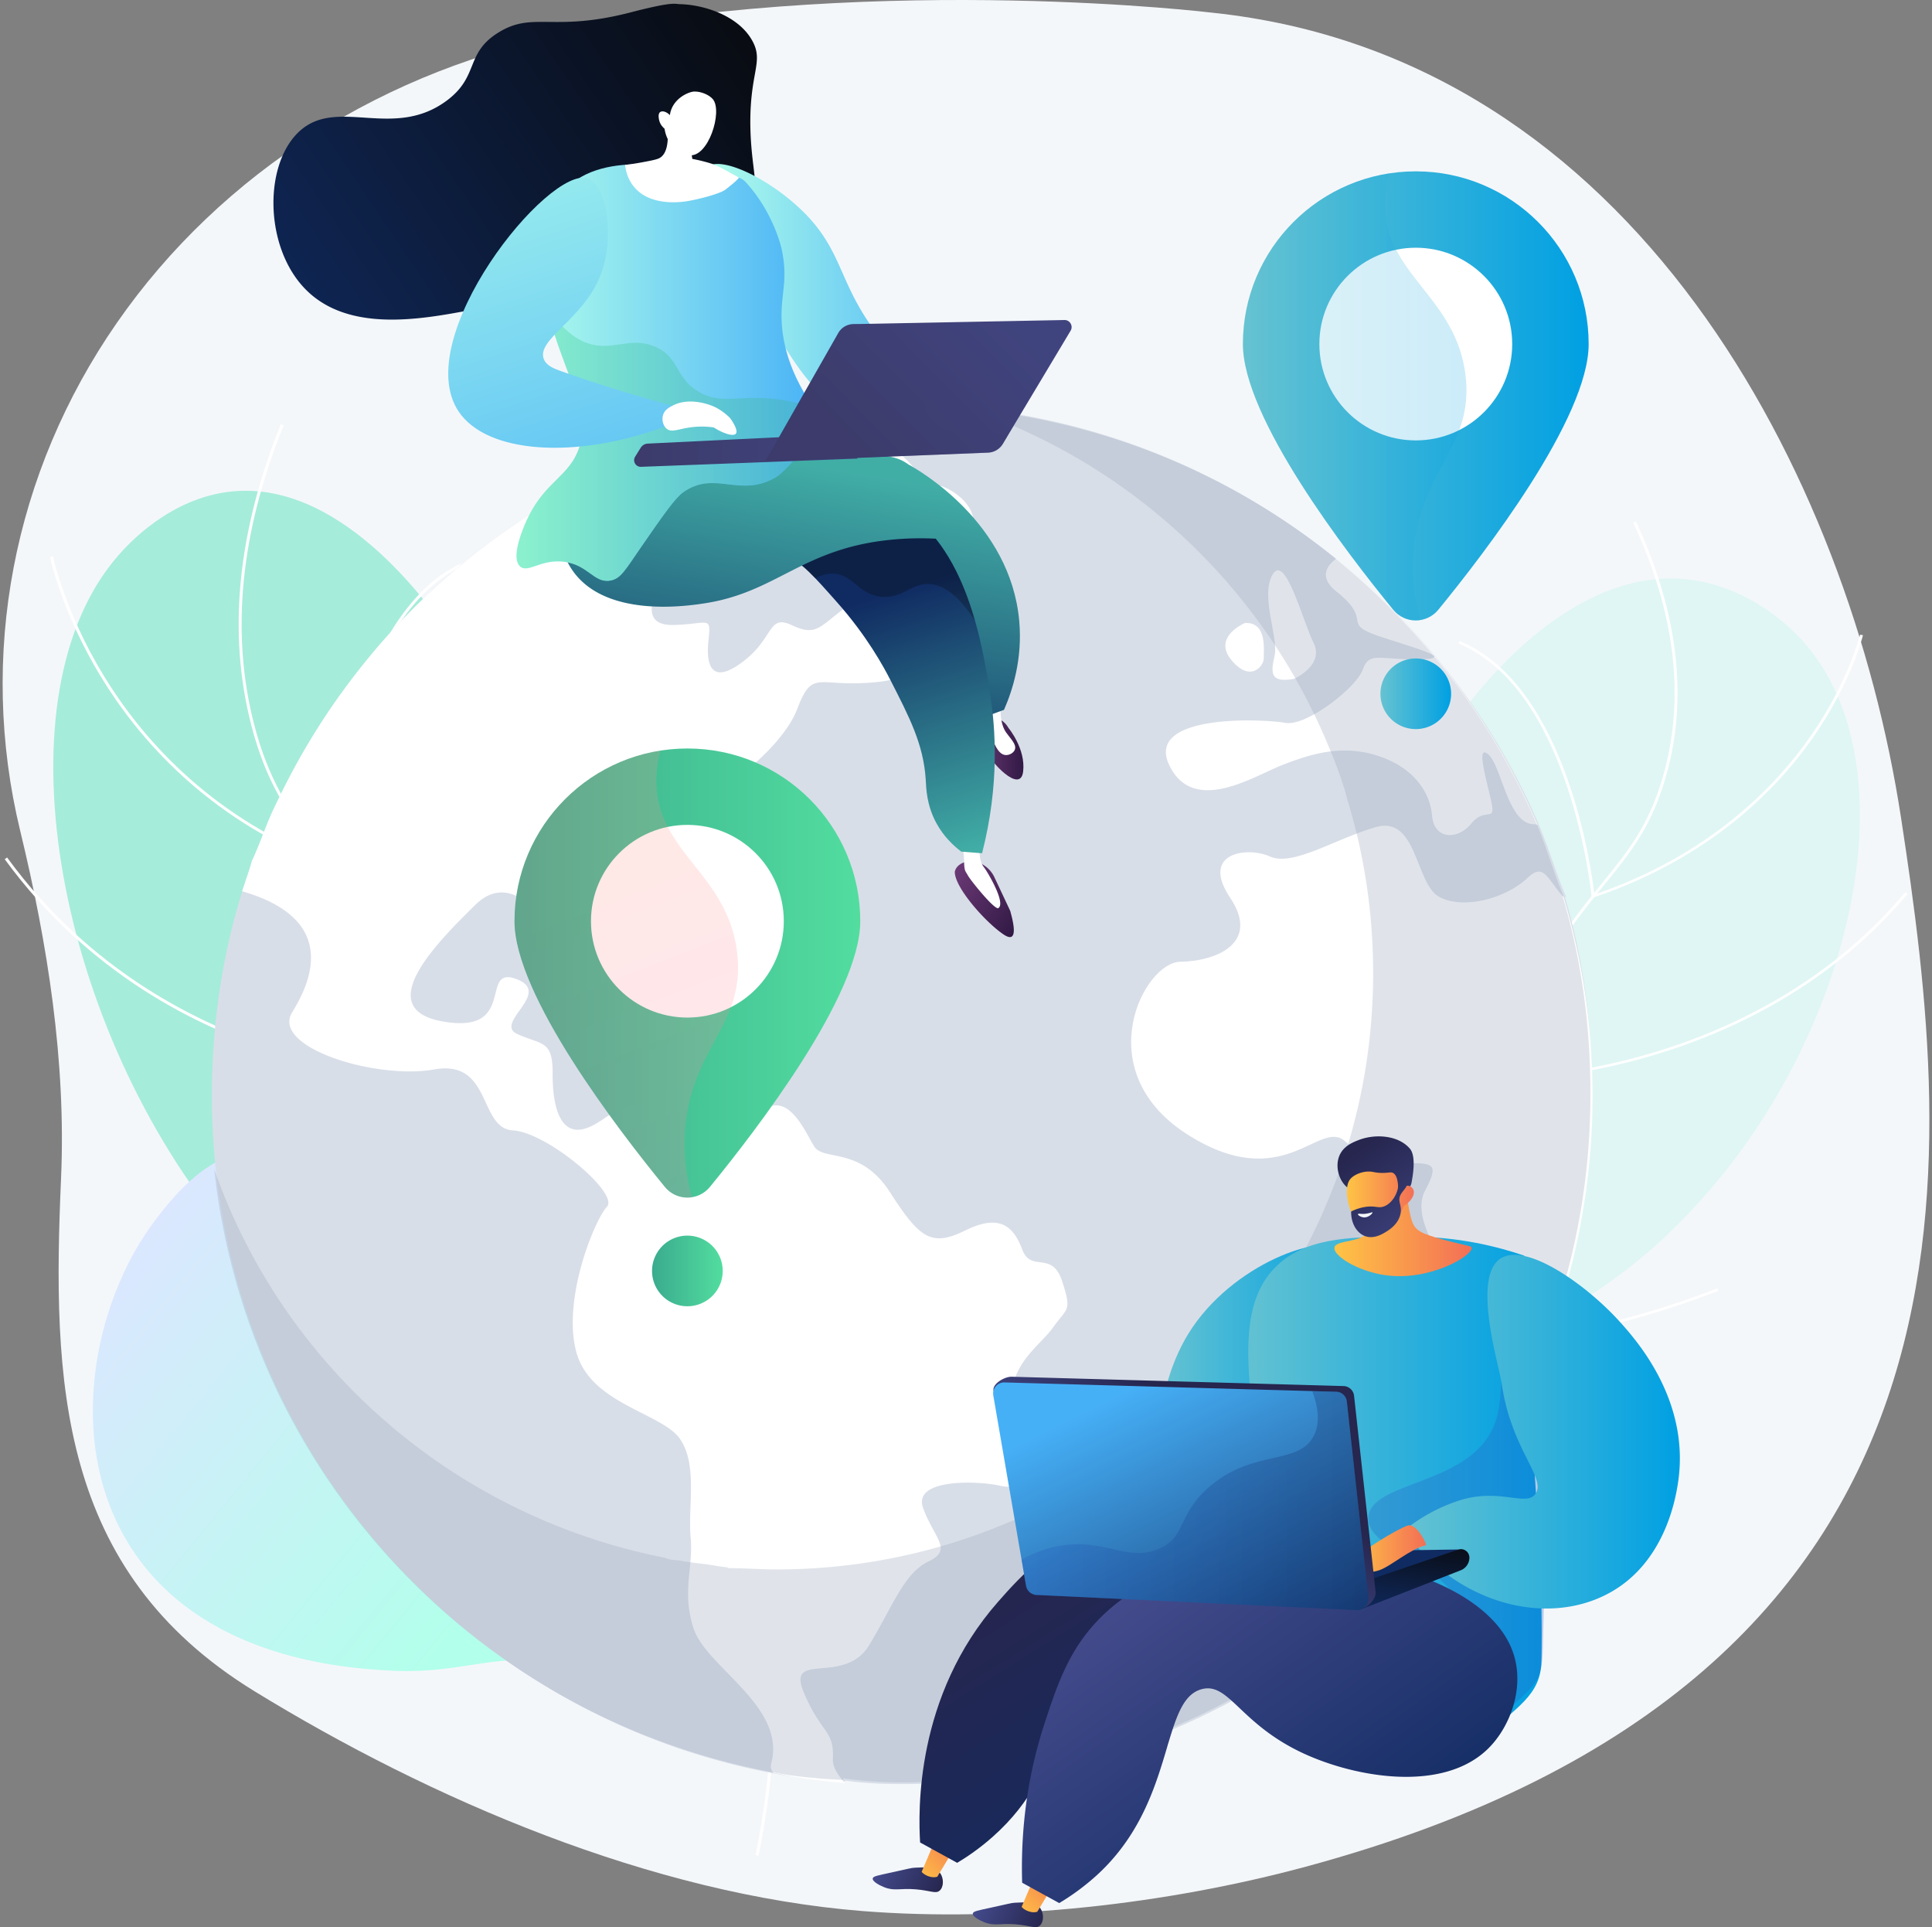
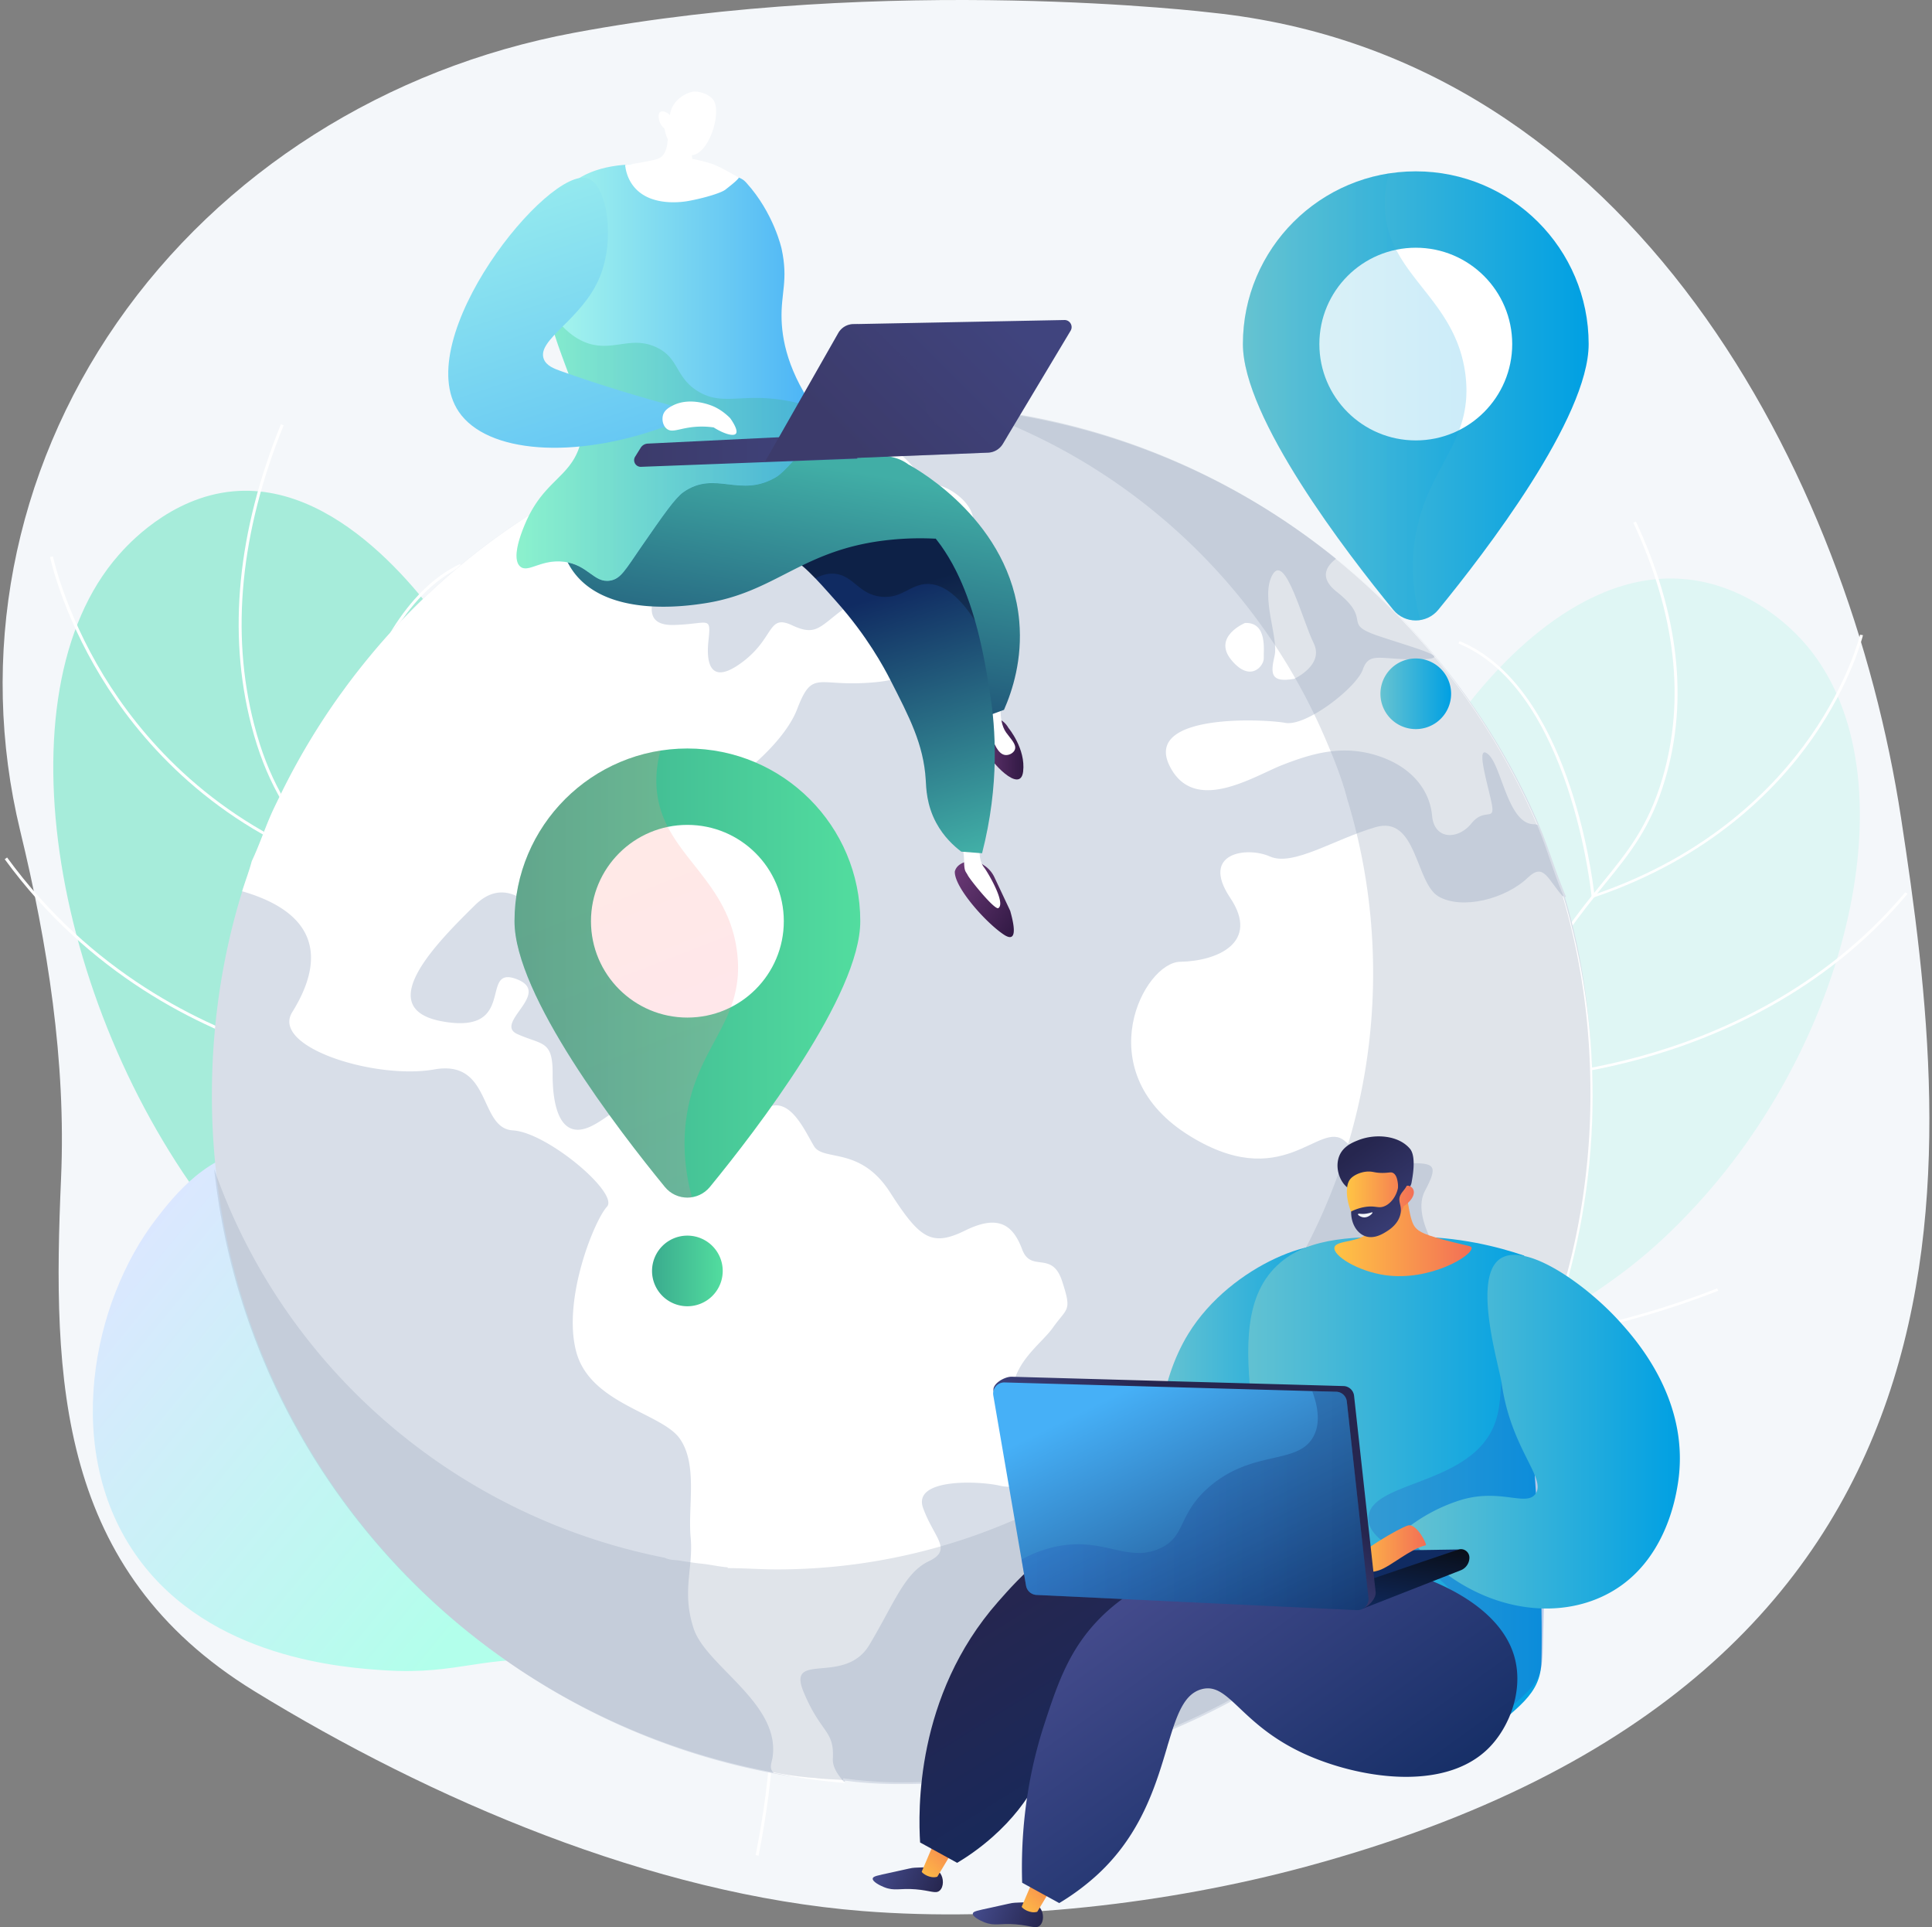
<svg xmlns="http://www.w3.org/2000/svg" width="367" height="366" fill="none">
  <rect width="100%" height="100%" fill="#808080" stroke="none" />
  <path d="M361.114 155.301c-9.924-64.86-50.587-144.557-130.949-152.9 0 0-61.014-7.42-121.143 3.828-35.695 6.667-66.988 26.522-86.798 55.05C2.414 89.81-4.193 124.594 3.83 157.757c5.22 21.545 8.735 43.83 7.77 65.969-1.678 38.522-.713 74.483 36.712 97.453 33.421 20.516 75.472 38.602 115.593 41.77 27.263 2.152 57.843-1.333 84.115-8.423 133.936-36.145 123.02-134.365 113.095-199.224Z" fill="#F4F7FA" />
  <path d="M146.184 336.347c7.096-11.195 16.201-29.519 13.519-50.496-4.692-36.581-40.016-40.027-56.574-84.094-13.348-35.538 2.59-52.04-16.969-80.173-3.277-4.713-20.311-30.205-41.826-28.277-12.118 1.082-20.285 10.389-21.818 12.132-23.166 26.39-12.224 87.658 19.254 126.867 18.079 22.521 27.395 21.597 62.389 53.743 20.563 18.892 34.029 37.73 42.025 50.298Z" fill="url(#a)" />
  <path d="m144.099 352.426-.556-.105c6.159-31.169 3-55.183-9.382-71.355-6.04-7.894-12.105-11.3-18.515-14.917-6.991-3.934-14.232-8.001-21.712-18.324-7.282-10.033-8.365-17.189-9.753-26.245-1.23-8.053-2.762-18.073-9.277-33.307-5.71-13.347-10.89-20.661-15.462-27.116-4.995-7.05-8.947-12.634-11.722-23.38-4.506-17.532-2.616-36.74 5.643-57.11l.516.211c-8.207 20.251-10.097 39.354-5.617 56.754 2.749 10.653 6.66 16.198 11.63 23.195 4.585 6.468 9.792 13.808 15.514 27.221 6.542 15.301 8.075 25.36 9.317 33.44 1.374 8.977 2.458 16.066 9.66 25.994 7.401 10.218 14.59 14.257 21.528 18.165 6.462 3.63 12.567 7.076 18.686 15.063 12.501 16.317 15.686 40.476 9.502 71.816Z" fill="#fff" />
  <path d="m61.913 164.12-.356-.132c-22.493-8.714-35.444-24.067-42.355-35.407-7.48-12.291-9.674-22.68-9.7-22.786l.555-.119c.026.106 2.207 10.403 9.634 22.628 6.819 11.208 19.585 26.35 41.707 35.023.436-4.422 5.075-46.311 26.007-56.225l.238.502c-21.712 10.284-25.69 55.671-25.73 56.133v.383Z" fill="#fff" />
  <path d="M80.77 204.648c-1.73 0-13.412-.185-28.2-4.818-14.735-4.621-35.655-14.733-51.672-36.648l.45-.33c15.924 21.796 36.725 31.842 51.367 36.436 14.656 4.594 26.232 4.806 28.016 4.806 3.172-23.327 20.748-50.734 20.92-51.011l.476.304c-.172.277-17.814 27.762-20.867 51.023l-.026.238h-.464Zm12.648 59.183c-13.03 0-32.906-2.271-55.9-12.568l.224-.515c38.562 17.281 68.27 11.868 71.494 11.208-7.493-26.165 12.171-55.446 12.37-55.737l.462.317c-.198.291-19.862 29.572-12.211 55.552l.08.291-.291.066c-.119.026-6.119 1.386-16.228 1.386Z" fill="#fff" />
  <path d="M219.552 317.983c-6.978-9.584-15.938-25.267-13.295-43.208 4.612-31.314 39.342-34.271 55.61-71.988 13.122-30.417-2.551-44.542 16.677-68.622 3.211-4.026 19.955-25.862 41.113-24.212 11.92.925 19.941 8.885 21.448 10.377 22.783 22.588 12.026 75.024-18.911 108.583-17.775 19.287-26.919 18.482-61.319 46.007-20.219 16.185-33.46 32.304-41.323 43.063Z" fill="url(#b)" />
  <path d="m221.627 331.74.541-.093c-6.065-26.68-2.96-47.222 9.211-61.07 5.947-6.759 11.894-9.677 18.198-12.766 6.872-3.366 13.995-6.852 21.342-15.683 7.15-8.595 8.233-14.72 9.581-22.47 1.216-6.891 2.722-15.472 9.119-28.502 5.603-11.432 10.704-17.69 15.197-23.208 4.916-6.046 8.801-10.812 11.511-20.014 4.427-14.996 2.563-31.446-5.564-48.872l-.515.185c8.074 17.334 9.937 33.677 5.537 48.582-2.696 9.122-6.555 13.862-11.431 19.855-4.507 5.545-9.621 11.829-15.251 23.301-6.422 13.096-7.942 21.703-9.158 28.621-1.348 7.683-2.418 13.756-9.488 22.258-7.282 8.752-14.339 12.198-21.158 15.551-6.356 3.115-12.356 6.059-18.369 12.898-12.264 13.927-15.396 34.614-9.303 61.427Z" fill="#fff" />
  <path d="m302.384 170.562.343-.119c22.109-7.459 34.836-20.594 41.628-30.311 7.348-10.521 9.515-19.419 9.528-19.498l-.541-.093c-.027.093-2.168 8.911-9.476 19.367-6.713 9.597-19.254 22.561-41.006 29.981-.423-3.776-4.996-39.632-25.585-48.12l-.238.436c21.343 8.792 25.268 47.644 25.294 48.04l.053.317Z" fill="#fff" />
  <path d="M283.856 205.256c1.705 0 13.189-.159 27.725-4.132 14.484-3.961 35.047-12.608 50.786-31.38l-.449-.278c-15.647 18.654-36.091 27.261-50.495 31.196-14.405 3.934-25.783 4.105-27.541 4.118-3.118-19.974-20.404-43.419-20.576-43.657l-.462.264c.172.238 17.51 23.763 20.523 43.671l.026.211h.238c.013-.013.093-.013.225-.013Zm-12.42 50.654c12.819 0 32.351-1.941 54.962-10.773l-.225-.435c-37.914 14.799-67.12 10.165-70.291 9.597 7.361-22.39-11.973-47.459-12.171-47.71l-.463.277c.198.251 19.532 25.307 12.013 47.552l-.08.238.278.052c.132.04 6.026 1.202 15.977 1.202Z" fill="#fff" />
  <path d="M145.008 330.789c-4.705-6.601-12.7-16.568-24.765-26.113-21.462-16.977-34.386-15.696-41.205-29.531-7.044-14.324 3.475-22.469-5.26-38.76-.74-1.373-10.229-18.535-24.25-18.126-9.819.277-16.585 9.004-19.756 13.096-12.317 15.882-18.105 44.516-3.516 64.582 13.837 19.023 38.972 20.792 46.98 21.294 14.035.885 18.792-3.076 32.932-1.782 17.18 1.571 30.488 9.281 38.84 15.34Z" fill="url(#c)" />
  <path d="M302.465 208.041c0 27.723-8.708 53.44-23.496 74.602-.053.092-.264.172-.264.264-23.18 33.941-62.918 55.922-107.479 55.922-3.648 0-7.137-.172-10.705-.66-.013 0-.026.211-.039.211-1.758-.145-3.502-.211-5.234-.423-.621-.066-1.229-.092-1.85-.184-.542-.066-1.083-.119-1.625-.198-.476-.066-.938-.132-1.401-.198a34.3 34.3 0 0 0-.317-.04 99.058 99.058 0 0 1-3.423-.607h-.013C86.027 325.165 40.25 271.95 40.25 208.054c0-13.505 1.97-26.548 5.775-38.812.595-1.928 1.335-3.829 1.837-5.703 1.48-3.142 2.471-6.218 3.832-9.241.542-1.202 1.15-2.403 1.731-3.604a129.851 129.851 0 0 1 11.128-18.641c.383-.528.78-1.056 1.163-1.597a129.403 129.403 0 0 1 4.85-6.179 127.235 127.235 0 0 1 7.942-8.7 131.586 131.586 0 0 1 24.038-19.036 132.03 132.03 0 0 1 8.313-4.726 129.67 129.67 0 0 1 21.567-8.885c12.316-3.828 25.413-5.888 38.985-5.888 31.214 0 59.891 10.891 82.409 29.083 16.559 13.386 30.039 30.707 38.509 50.549 1.89 4.436 3.172 8.99 5.154 13.65 0 .027-.224.04-.224.053 3.555 11.934 5.206 24.581 5.206 37.664Z" fill="#D8DEE8" />
  <path d="M199.955 252.213c-2.815 3.961-11.524 9.043-5.617 19.037 5.855 9.967-.409 11.828-4.44 10.904-4.044-.924-16.638-1.439-14.537 4.278 2.088 5.716 5.696 7.868 1.084 10.072-4.612 2.192-6.555 7.935-11.272 15.842-4.679 7.921-15.819 1.07-12.515 9.004 3.29 7.934 5.854 7.168 5.55 12.7-.079 1.518.938 3.076 2.3 4.567a117.55 117.55 0 0 1-5.273-.541c-.621-.066-1.229-.158-1.85-.237a34.996 34.996 0 0 1-1.626-.238c-.476-.066-.938-.145-1.401-.211-.105-.014-.079-.04-.185-.053-1.123-.185-1.704-.396-3.185-.607-.991-.938-.37-1.954-.224-3.05 1.467-10.218-12.634-17.228-14.999-24.383-2.326-7.142-.027-11.393-.569-17.307-.555-5.902 1.388-13.73-2.022-18.707-3.396-4.964-17.113-6.614-19.73-16.621-2.63-9.98 3.489-24.938 5.854-27.485 2.34-2.548-11.351-14.126-17.88-14.496-6.554-.396-3.925-13.571-14.999-11.564-11.1 1.94-31.03-4.238-26.906-10.892 3.396-5.478 9.105-17.571-9.515-22.957.595-1.927 1.335-3.828 1.824-5.703 1.48-3.142 2.471-6.218 3.832-9.241.542-1.202 1.15-2.403 1.731-3.604a132.318 132.318 0 0 1 11.128-18.641c.383-.528.78-1.056 1.162-1.597a139.019 139.019 0 0 1 4.85-6.179 126.984 126.984 0 0 1 7.943-8.699 131.528 131.528 0 0 1 24.038-19.037c3.687 2.588 7.903 4.172 11.537 2.218 8.92-4.99 3.039-5.756-.608-5.94a4.714 4.714 0 0 1-2.617-1.004 129.707 129.707 0 0 1 21.568-8.885c-.555 5.03-7.401 13.11-2.366 12.12 5.854-1.11 8.246-16.925 12.555-11.67 4.361 5.28-4.771 12.197 3.806 8.184 8.589-3.974 9.739-12.819 19.32-8.515 9.621 4.37 8.749 9.532 11.431 9.017 2.67-.502 11.326 5.307 6.092 10.086-5.286 4.792-10.122-1.307-18.038-3.156-7.916-1.821-7.731 4.647-11.379 6.139-3.713 1.426-21.593-7.208-25.981.594-4.44 7.736-6.33 13.136.265 12.938 6.581-.185 7.004-1.888 6.488 2.97-.528 4.858.674 8.502 6.634 3.934 5.947-4.567 4.612-9.016 9.264-6.838 4.652 2.178 5.194.211 10.149-3.38 4.943-3.591 11.445-3.96 13.15 4.093 1.704 8.053-1.203 9.861-9.899 10.257-8.695.423-9.673-2.323-12.448 4.938-2.762 7.261-14.259 16.594-24.356 20.436-10.083 3.855-14.034 9.544-13.796 17.215.237 7.696-3.555 15.802-6.079 9.465-2.538-6.363-9.66-17.07-16.93-9.914-7.28 7.168-19.954 19.842-5.946 22.165 13.982 2.363 6.687-10.72 13.744-8.106 7.057 2.627-4.467 8.397.25 10.482 4.719 2.099 6.701 1.122 6.661 7.552-.039 6.429 1.56 12.673 7.295 9.94 5.736-2.719 13.07-12.343 21.369-4.884 8.299 7.472 7.731 3.525 12.079 1.346 4.348-2.178 7.123 4.344 8.907 7.314 1.784 2.957 8.775-.066 14.444 8.766 5.669 8.832 7.889 10.403 14.338 7.221 6.463-3.168 9.092-.818 10.771 3.644 1.678 4.462 5.656.105 7.572 5.993 1.916 5.862 1.004 4.951-1.797 8.911Zm22.124-106.958c-4.573-9.809 18.104-8.714 22.109-7.961 4.03.673 13.492-6.72 14.695-10.152 1.229-3.459 3.264-1.822 10.44-1.914 7.176-.079.832-1.703-7.057-4.304-7.876-2.587-1.15-2.851-8.405-8.581-3.132-2.508-2.141-4.647-.053-6.231 16.559 13.386 29.8 30.707 38.271 50.549-.237-.066-.462-.119-.674-.119-5.021-.027-6.131-11.129-8.722-13.294-2.55-2.152.066 6.099.701 9.492.634 3.393-1.375.541-3.885 3.657-2.511 3.115-7.057 3.181-7.467-1.505-.423-4.674-3.714-9.255-10.4-11.38-6.687-2.139-12.462-.383-17.894 1.716-5.418 2.073-17.047 9.769-21.659.027Z" fill="#fff" />
  <path d="M279.022 282.907c.449-3.366 1.189-6.852-.211-8.119-3.423-3.168-4.176-11.815-2.987-16.198 1.189-4.396 10.414-4.145 4.15-11.433-6.278-7.313-11.934-16-9.304-20.964 2.63-4.964 1.837-5.32-3.105-5.294-4.943.027-7.11.251-12.04-4.145-4.929-4.449-11.708 10.509-30.262-1.492-18.554-12.119-7.982-32.555-1.031-32.607 6.991-.119 15.171-3.644 9.436-12.172-5.709-8.555 3.211-9.769 7.585-7.816 4.374 1.928 12.118-3.247 20.021-5.571 7.916-2.323 7.572 10.575 11.973 13.149 4.427 2.588 12.713.528 17.008-3.591 3.079-2.944 3.753.489 6.779 3.75 3.582 11.921 5.498 24.568 5.498 37.65 0 27.829-8.683 53.638-23.51 74.853ZM245.84 128.924c0-.013 5.788-2.614 3.687-6.812-2.075-4.198-5.366-17.082-7.771-13.016-2.418 4.079 1.15 11.987.37 15.406-.793 3.419-.819 5.214 3.714 4.422Zm-5.776-3.934c-.079-1.36.767-6.851-3.555-6.68.014-.013-6.264 2.601-2.59 7.05 3.674 4.436 6.238.99 6.145-.37Z" fill="#fff" />
  <path opacity=".3" d="M302.121 207.817c0 27.723-8.537 53.44-23.311 74.602a.527.527 0 0 0-.093.264c-23.681 33.941-63.089 55.816-107.651 55.816a80.41 80.41 0 0 1-10.876-.766c-.013 0-.026.33-.039.33-1.758-.145-3.502-.158-5.233-.383-.622-.066-1.229-.066-1.851-.158-.541-.066-1.083-.106-1.625-.185-.476-.066-.938-.119-1.401-.198a34.3 34.3 0 0 1-.317-.04 94.484 94.484 0 0 1-3.423-.607h-.013c-56.032-10.693-99.391-57.031-105.603-114.47 13.136 37.65 45.633 65.941 85.569 73.823h.013c.978.488 1.969.396 2.947.554.093.013.185.04.278.053a34 34 0 0 0 1.215.185l1.401.198c.529.079 1.057.118 1.599.184 1.493.185 3 .529 4.52.647.013 0 .026.146.026.146 3.079 0 6.158.25 9.304.25 19.241 0 37.372-4.884 53.244-13.32 15.871-8.436 29.456-20.594 39.632-35.248 0-.079.119-.172.172-.251 12.766-18.271 20.232-40.502 20.232-64.437 0-11.3-1.665-22.231-4.757-32.528 0-.013-.04-.04-.04-.053-.991-4.027-2.577-7.961-4.216-11.789A113.444 113.444 0 0 0 218.8 96.778a112.827 112.827 0 0 0-35.549-19.406c26.47 2.43 50.654 12.727 70.212 28.529 16.559 13.386 29.959 30.707 38.43 50.548 1.89 4.436 3.105 8.991 5.074 13.651 0 .026-.158.039-.145.053 3.568 11.934 5.299 24.568 5.299 37.664Z" fill="#97A6B7" />
-   <path d="M142.469 37.371c2.048-1.333.185-5.2.066-13.505-.132-10.178 2.577-12.08.397-16.08-2.657-4.884-9.357-6.904-13.784-6.996-.978-.026-1.203-.554-9.396 1.571-14.761 3.815-18.462-.277-25.07 3.815-6.382 3.947-3.594 8.278-9.791 12.911-10.057 7.512-20.63-.607-27.819 5.677-6.792 5.94-6.95 21.083.199 29.347 8.1 9.373 22.717 6.548 32.51 4.7 2.06-.396 12.474-2.575 23.311-10.561a62.038 62.038 0 0 0 12.726-12.621c.621-.687 1.572-1.532 2.841-1.663 1.52-.159 2.736.765 3.33 1.175 3.093 2.112 8.471 3.524 10.48 2.23Z" fill="url(#d)" />
-   <path d="M134.222 31.787c2.643-2.402 12.065 2.231 18.303 8.37 7.334 7.221 6.766 13.083 13.175 22.047 3.185 4.462 8.643 10.468 18.303 15.723a840.348 840.348 0 0 0-2.048 5.122c-4.678.277-13.85.119-22.413-5.466-5.947-3.88-9.013-9.016-14.88-19.142-5.907-10.152-13.744-23.657-10.44-26.654Z" fill="url(#e)" />
  <path d="m191.894 172.978-3-6.377a5.448 5.448 0 0 0-1.929-2.231l-1.48-.99s-3.555-.092-4.11 2.139c-.119 2.838 5.392 9.162 8.881 11.683.581.423 1.4.977 1.903.687.845-.489.251-3.103-.265-4.911Z" fill="url(#f)" />
  <path d="M186.25 159.908c-.475 2.733.119 4.159.767 4.951.449.568 4.136 6.627 2.63 7.604-.687.436-5.366-5.36-5.815-6.244-.41-.806-.674-.621-.7-2.812a11.276 11.276 0 0 0-.542-3.34c1.216-.04 2.445-.106 3.66-.159Z" fill="#fff" />
  <path d="M191.563 138.245s3.317 3.96 2.788 8.303c-.541 4.344-6.356-2.006-7.175-4.158-.807-2.152-1.758-5.202-1.758-5.202s4.083-2.534 6.145 1.057Z" fill="url(#g)" />
  <path d="M190.294 132.053s-.899 4.621.819 7.05c.859 1.214 2.009 2.244 1.679 3.234-.225.66-1.097 1.135-1.824 1.056-1.401-.145-2.181-2.297-2.722-3.802-.806-2.231-1.256-7.023-1.256-7.023l3.304-.515Z" fill="#fff" />
  <path d="M187.653 135.934c1.018-.369 2.048-.739 3.066-1.122 1.599-3.643 3.542-9.61 2.894-16.871-1.665-18.68-18.964-28.569-20.88-29.638-4.718 2.363-9.488 5.69-9.66 9.888-.212 5.268 6.978 8.053 13.73 15.763 4.058 4.647 8.392 11.538 10.85 21.98Z" fill="url(#h)" />
  <path d="M186.554 162.047c3.383-13.175 2.511-23.935 1.546-30.126-1.466-9.36-4.466-28.41-17.192-35.512-2.776-1.545-6.753-2.944-11.59-7.248-4.044-3.604-6.621-7.393-8.167-10.06-17.021-4.99-32.721-2.97-39.659 6.152-.806 1.057-2.802 3.34-3.198 6.707-.872 7.604 6.608 16.766 14.999 18.667 10.665 2.429 16.85-8.515 26.312-4.872 2.643 1.017 4.889 3.538 9.369 8.595 5.709 6.416 8.907 12.343 10.123 14.719 3.608 7.063 6.343 12.265 6.753 19.024.092 1.571.145 4.752 1.995 8.185 1.415 2.627 3.331 4.383 4.758 5.465 1.308.106 2.63.198 3.951.304Z" fill="url(#i)" />
  <path opacity=".3" d="M108.28 91.973c.384-3.366 2.392-5.65 3.198-6.706 6.925-9.122 22.625-11.142 39.659-6.152 1.546 2.667 4.123 6.456 8.167 10.06 4.837 4.316 8.815 5.703 11.59 7.247 7.77 4.33 11.907 13.122 14.299 21.439-3.542-5.478-6.568-6.93-8.907-6.957-3.357-.039-4.85 2.825-8.855 2.429-4.281-.422-5.259-3.947-8.722-4.356-1.044-.119-2.312.039-3.845.858-2.049-2.139-3.568-3.406-5.26-4.053-9.449-3.644-15.633 7.3-26.311 4.871-8.405-1.927-15.885-11.076-15.013-18.68Z" fill="url(#j)" />
  <path d="M177.726 102.31a55.4 55.4 0 0 0-8.471.198c-16.981 1.677-21.673 10.073-35.707 12.119-3.317.489-18.105 2.64-24.515-5.901-4.598-6.126-3.898-16.687 1.124-20.845 2.127-1.756 4.229-1.703 17.867-1.585 5.127.053 10.268.066 15.395.133 21.726.277 25.889-1.228 29.84 2.363 1.85 1.663 4.546 5.254 4.467 13.518Z" fill="url(#k)" />
  <path d="M131.86 32.658s-17.154-4.99-24.699 3.552c-1.388 1.57-2.485 3.63-3.278 7.617-4.07 20.29 11.312 32.463 5.26 43.17-2.405 4.25-6.647 5.53-9.66 13.161-.516 1.294-2.353 5.967-.661 7.446 1.493 1.293 3.938-1.439 8.299-.911 4.612.554 5.682 4.092 8.788 3.577 2.022-.33 2.894-2.059 5.868-6.363 4.308-6.23 6.475-9.333 8.021-10.429 6.106-4.304 10.81 1.307 17.775-2.957 2.524-1.545 11.854-13.545 9.105-10.245-6.528-8.145-8.048-14.864-8.207-19.525-.172-5.122 1.309-7.445 0-13.505 0 0-1.453-6.759-6.713-12.554-.78-.832-1.678-1.703-9.898-2.034Z" fill="url(#l)" />
  <path d="M126.358 21.556c.238 1.083 1.414 6.904-.965 8.396-.515.33-1.506.515-3.488.885a53.487 53.487 0 0 1-3.159.488c.106.977.436 2.561 1.573 4.013 3.158 4.053 9.488 2.997 10.4 2.839 3.185-.581 6.317-1.558 7.083-2.165 1.15-.911 2.062-1.598 2.591-2.297-1.229-.594-3.727-2.165-5.392-2.68a31.085 31.085 0 0 0-3.489-.858c-.172-1.122-.357-2.245-.529-3.367a6990.007 6990.007 0 0 1-4.625-5.254Z" fill="#fff" />
  <path d="M126.238 24.447s.436 4.264 4.573 5.017c3.713.673 6.515-8.29 4.612-10.614-.634-.78-2.194-1.505-3.555-1.466-.951.027-4.176 1.255-4.625 4.476-.648-.674-1.441-.872-1.837-.581-.502.356-.238 1.4-.172 1.637.211.818.753 1.32 1.004 1.531Z" fill="#fff" />
  <path opacity=".4" d="M156.661 80.276a51.614 51.614 0 0 1-2.141-2.877c-3.608-1.202-6.727-1.65-9.238-1.783-5.669-.277-8.774 1.056-12.633-1.267-4.388-2.64-3.608-6.297-7.837-8.33-4.453-2.152-7.599.277-11.88-.502-2.59-.475-5.736-2.204-8.947-7.247 2.458 12.132 9.621 20.818 5.154 28.7-2.405 4.25-6.647 5.531-9.66 13.162-.516 1.293-2.353 5.967-.661 7.445 1.493 1.294 3.938-1.439 8.299-.911 4.612.555 5.683 4.093 8.788 3.578 2.022-.33 2.894-2.059 5.868-6.363 4.308-6.231 6.475-9.334 8.021-10.43 6.106-4.303 10.81 1.308 17.775-2.956 2.497-1.519 11.827-13.519 9.092-10.219Z" fill="url(#m)" />
  <path d="m161.828 82.362-38.8 1.888a1.672 1.672 0 0 0-1.308.766l-1.07 1.716c-.529.858.105 1.967 1.123 1.927l41.099-1.557-1.044-4.74Z" fill="url(#n)" />
  <path d="m202.186 60.778-40.095.779a3.358 3.358 0 0 0-2.854 1.703l-13.889 24.396 42.341-1.69a3.44 3.44 0 0 0 2.815-1.676l12.858-21.466c.555-.91-.119-2.073-1.176-2.046Z" fill="url(#o)" />
  <path opacity=".3" d="M159.237 63.246a3.375 3.375 0 0 1 2.854-1.703l.872-.013c.133 1.294.529 2.482 1.322 3.433 2.471 2.983 6.581 1.148 9.634 4.29 3.357 3.459.251 7.59 3.264 10.812 3.158 3.393 8.286.634 14.167 2.799l-.846 1.412a3.44 3.44 0 0 1-2.815 1.677l-42.341 1.69 13.889-24.397Z" fill="url(#p)" />
  <path d="M126.187 81.068c.502-1.333 1.004-2.666 1.519-4-5.576-1.531-13.307-3.788-21.223-6.614-1.242-.448-2.709-.99-3.198-2.297-1.348-3.656 7.255-7.445 10.598-15.432 3.093-7.38 1.388-17.638-2.207-18.839-7.466-2.521-33.976 30.43-24.514 44.33 5.352 7.856 21.858 9.097 39.025 2.852Z" fill="url(#q)" />
  <path d="M127.696 77.069c3.502-1.862 7.704.052 7.969.171.766.357 1.889 1.017 3.026 2.165.132.172 1.652 2.284 1.097 2.957-.45.542-2.168.093-4.229-1.188a16.022 16.022 0 0 0-3.7-.092c-2.842.264-4.137 1.162-5.167.383-.754-.568-1.005-1.756-.741-2.654.291-.95 1.15-1.426 1.745-1.743Z" fill="#fff" />
  <path d="M222.979 278.352c-4.242-2.349-3-15.683 2.762-25.056 8.18-13.307 26.1-19.657 29.774-15.697 3.753 4.053-7.057 19.275-8.815 21.756-6.383 8.977-18.699 21.783-23.721 18.997Z" fill="url(#r)" />
  <path d="M178.6 355.753c.688.951.701 2.574-.079 3.287-.753.7-1.705.014-4.586-.224-3.092-.251-3.964.396-5.999-.409-.82-.33-2.247-1.056-2.154-1.651.066-.422.845-.554 3.475-1.122 3.727-.805 3.727-.871 4.507-.924 1.955-.105 3.925-.211 4.836 1.043Z" fill="url(#s)" />
  <path d="m177.187 350.525-2.101 4.951c.092.29 1.559 1.373 2.96.95l2.841-4.726-3.7-1.175Z" fill="url(#t)" />
  <path d="M197.616 362.407c.687.95.7 2.574-.079 3.287-.754.7-1.705.013-4.586-.225-3.092-.25-3.965.396-6-.409-.819-.33-2.246-1.056-2.154-1.65.066-.422.846-.554 3.476-1.122 3.727-.805 3.727-.871 4.506-.924 1.956-.119 3.912-.225 4.837 1.043Z" fill="url(#u)" />
  <path d="m196.189 357.179-2.115 4.951c.093.29 1.56 1.372 2.96.95l2.842-4.726-3.687-1.175Z" fill="url(#v)" />
  <path d="M289.543 238.471c-4.929-1.677-12.449-3.631-21.713-3.617-10.44 0-18.818 0-24.606 4.924-14.048 11.96 1.678 40.595-6.383 61.809-.886 2.324-3.449 9.69-1.216 17.638.41 1.465 1.255 2.732 2.709 4.884 8.511 12.608 32.879 16.753 43.822 5.822 5.788-5.782 10.519-7.828 10.651-14.429.555-26.034-3.489-51.988-3.264-77.031Z" fill="url(#w)" />
  <path opacity=".3" d="M283.991 270.26c1.996-5.439-.066-11.67 4.361-14.39 1.626-.99 3.648-1.412 5.841-1.373a5757.918 5757.918 0 0 1-1.11 58.193c-.158 6.587-.978 6.917-7.374 12.699-7.414 6.694-20.179 8.885-31.135 6.694 14.352-8.819 24.58-17.941 23.114-25.77-1.705-9.109-18.422-11.802-17.748-18.284.726-6.878 19.703-5.888 24.051-17.769Z" fill="#265EC4" />
  <path d="M284.983 239.052c4.823-3.248 16.439 4.95 22.888 12.171 3 3.354 13.414 15.037 10.824 30.734-.423 2.561-2.366 14.521-12.621 20.37-9.171 5.241-21.567 3.894-31.492-3.538-1.361-1.202-2.709-2.403-4.07-3.605a1138.426 1138.426 0 0 1-4.004-4.33 32.22 32.22 0 0 1 10.664-5.874c7.626-2.456 12.647 1.188 14.471-1.215 2.247-2.957-4.599-8.462-6.383-21.004-.476-3.353-5.669-20.079-.277-23.709Z" fill="url(#x)" />
  <path d="M275.164 323.673c2.035 10.654-3.37 5.822-14.669-1.373-11.907-7.577-38.429-19.498-51.565-9.148-9.779 7.71-5.048 22.112-20.378 35.71-2.696 2.39-5.18 4-6.727 4.924-2.352-1.294-4.691-2.574-7.043-3.868-.344-5.743-.991-27.789 14.827-45.73 3.833-4.343 11.114-12.674 22.307-15.314 30.263-7.129 61.385 24.978 63.248 34.799Z" fill="url(#y)" />
  <path d="M287.85 315.343c1.401 6.139-1.203 12.74-5.009 16.595-8.471 8.554-25.069 5.729-35.113 1.122-12.224-5.611-14.219-13.598-19.413-12.264-8.074 2.072-4.665 21.769-20.377 35.71a44.965 44.965 0 0 1-6.727 4.924c-2.352-1.294-4.705-2.574-7.044-3.868-.409-13.321 2.102-23.684 4.256-30.245 2.471-7.525 4.691-14.258 10.849-20.317 7.652-7.525 16.797-9.452 22.03-10.495 22.122-4.37 52.914 2.878 56.548 18.838Z" fill="url(#z)" />
  <path d="m218.944 295.145 58.121-.871-15.449 7.459-42.817-2.812.145-3.776Z" fill="url(#A)" />
  <path d="M279.127 295.818c0 1.083-.687 2.06-1.705 2.429l-18.567 7.274-.08-5.043 18.303-6.204a1.61 1.61 0 0 1 2.049 1.544Z" fill="url(#B)" />
  <path d="M270.828 293.481c.357-.079-1.744-4.25-3.383-3.762-1.639.475-9.687 5.135-10.413 7.05l-.727 1.914s3.502.277 5.682-.462c2.167-.713 5.934-4.093 8.841-4.74Z" fill="url(#C)" />
  <path d="m257.218 265.098 4.097 37.268c.145 1.281-1.665 3.208-2.96 3.142l-60.103-3.683a2.125 2.125 0 0 1-1.982-1.743l-7.546-35.987c-.225-1.307 2.128-2.667 3.462-2.627l62.984 1.769a2.073 2.073 0 0 1 2.048 1.861Z" fill="url(#D)" />
  <path d="m255.843 266.181 4.096 37.268c.146 1.28-.898 2.389-2.193 2.336l-60.856-2.878a2.122 2.122 0 0 1-1.982-1.742l-6.225-36.159a2.104 2.104 0 0 1 2.141-2.456l62.984 1.769a2.083 2.083 0 0 1 2.035 1.862Z" fill="url(#E)" />
  <path opacity=".3" d="M220.11 294.168c5.312-2.244 3.436-6.535 9.713-11.881 8.272-7.05 16.717-4 19.677-9.466.925-1.703 1.361-4.356-.238-8.634l4.56.132a2.105 2.105 0 0 1 2.035 1.875l4.096 37.268c.146 1.28-.898 2.389-2.193 2.337l-60.856-2.878a2.126 2.126 0 0 1-1.983-1.743l-.859-4.99a23.158 23.158 0 0 1 6.635-2.482c8.92-1.835 13.294 3.049 19.413.462Z" fill="url(#F)" />
  <path d="M266.852 220.596c-.027 3.868.396 6.931.806 9.03.462 2.402.806 3.023 1.229 3.524.647.753 1.625 1.4 7.176 2.773 3.013.752 3.409.726 3.475 1.029.331 1.466-7.902 6.43-16.4 5.228-5.206-.739-9.937-3.696-9.647-5.254.291-1.571 5.485-.726 7.031-3.564 1.083-1.967-.132-4.766-1.56-7.09 1.401-2.574 6.515-3.089 7.89-5.676Z" fill="url(#G)" />
  <path d="M255.937 225.52c-1.599-1.267-2.391-4-1.48-6.099.793-1.809 2.591-2.495 3.661-2.918 3.119-1.201 7.519-.924 9.713 1.664 1.295 1.531.436 5.65.317 6.376-.132.818-.647 1.228-1.03 1.927-.542.964-1.388 2.509-2.762 5.07a13.773 13.773 0 0 0-1.296-1.994c-.224-.277-1.096-1.359-2.193-2.165-2.207-1.597-3.41-.66-4.93-1.861Z" fill="url(#H)" />
  <path d="M266.63 229.097s-1.216 4.014-5.498 4.832c-3.832.739-6.581-7.564-4.652-9.98.648-.806 2.194-1.479 3.595-1.452.833.013 1.176.264 2.524.264 1.256 0 1.546-.212 1.982-.014.542.251 1.097 1.083 1.005 3.75.528-.911 1.321-1.413 2.008-1.294a1.5 1.5 0 0 1 .635.356c.779.845.224 2.297-1.599 3.538Z" fill="url(#I)" />
  <path d="M264.633 222.206c-.146.185.581.713.872 1.664.568 1.835-.74 4.567-2.617 5.254-1.11.409-1.599-.198-3.528.092a9.046 9.046 0 0 0-2.696.871c-.053 2.192 1.031 4.08 2.643 4.674 1.731.634 3.449-.475 4.176-.937.476-.304 2.022-1.294 2.498-3.063.502-1.848-.661-2.575.119-3.934.383-.687 1.017-1.109 1.427-2.337.106-.33.172-.62.198-.818-1.255-.779-2.881-1.73-3.092-1.466Z" fill="url(#J)" />
  <path d="M258.238 230.497s.925.211 2.313-.238c.066-.026.145-.026.171.014.066.118-.674.95-1.572.937-.635-.013-1.242-.449-1.203-.607.013-.066.146-.093.291-.106Z" fill="#F4F7FA" />
-   <path d="M301.779 65.346c0 14.02-19.664 39.591-28.558 50.456-2.22 2.706-6.356 2.706-8.563 0-8.894-10.865-28.558-36.436-28.558-50.456 0-18.113 14.708-32.806 32.839-32.806 18.132 0 32.84 14.693 32.84 32.806Z" fill="url(#K)" />
+   <path d="M301.779 65.346c0 14.02-19.664 39.591-28.558 50.456-2.22 2.706-6.356 2.706-8.563 0-8.894-10.865-28.558-36.436-28.558-50.456 0-18.113 14.708-32.806 32.839-32.806 18.132 0 32.84 14.693 32.84 32.806" fill="url(#K)" />
  <path d="M268.941 83.643c10.116 0 18.316-8.192 18.316-18.297 0-10.106-8.2-18.298-18.316-18.298s-18.316 8.192-18.316 18.298c0 10.105 8.2 18.297 18.316 18.297Z" fill="#fff" />
  <path opacity=".2" d="M268.794 102.336c2.088-13.703 11.14-18.099 9.594-31.036-1.797-14.931-15.025-18.905-15.343-32.186a20.868 20.868 0 0 1 .793-6.178c-15.713 2.455-27.738 16.04-27.738 32.41 0 14.02 19.664 39.591 28.558 50.456a5.564 5.564 0 0 0 5.127 1.967c-1.599-6.007-1.639-11.129-.991-15.433Z" fill="url(#L)" />
  <path d="M268.938 138.469a6.709 6.709 0 0 0 6.713-6.706 6.71 6.71 0 0 0-6.713-6.707 6.71 6.71 0 0 0-6.713 6.707 6.709 6.709 0 0 0 6.713 6.706Z" fill="url(#M)" />
  <path d="M163.416 174.958c0 14.02-19.664 39.591-28.558 50.456-2.22 2.707-6.357 2.707-8.564 0-8.893-10.865-28.558-36.436-28.558-50.456 0-18.113 14.709-32.806 32.84-32.806 18.144 0 32.84 14.693 32.84 32.806Z" fill="url(#N)" />
  <path d="M130.576 193.255c10.116 0 18.316-8.192 18.316-18.297s-8.2-18.297-18.316-18.297-18.316 8.192-18.316 18.297 8.2 18.297 18.316 18.297Z" fill="#fff" />
  <path opacity=".2" d="M130.431 211.949c2.088-13.704 11.141-18.1 9.594-31.037-1.797-14.931-15.025-18.905-15.342-32.186a20.867 20.867 0 0 1 .792-6.178c-15.712 2.456-27.725 16.027-27.725 32.41 0 14.02 19.664 39.591 28.558 50.456a5.564 5.564 0 0 0 5.127 1.967c-1.612-6.006-1.651-11.129-1.004-15.432Z" fill="url(#O)" />
  <path d="M130.575 248.081a6.71 6.71 0 0 0 6.713-6.706 6.71 6.71 0 0 0-6.713-6.706 6.71 6.71 0 0 0-6.714 6.706 6.71 6.71 0 0 0 6.714 6.706Z" fill="url(#P)" />
  <defs>
    <linearGradient id="a" x1="741.793" y1="1651.16" x2="926.511" y2="2052.73" gradientUnits="userSpaceOnUse">
      <stop offset=".004" stop-color="#A6ECDA" />
      <stop offset="1" stop-color="#41AEA6" />
    </linearGradient>
    <linearGradient id="b" x1="652.21" y1="1025.29" x2="757.582" y2="1254.36" gradientUnits="userSpaceOnUse">
      <stop stop-color="#DFF6F4" />
      <stop offset="1" stop-color="#46B0F7" />
    </linearGradient>
    <linearGradient id="c" x1="20.807" y1="241.081" x2="194.257" y2="383.095" gradientUnits="userSpaceOnUse">
      <stop stop-color="#DBE7FF" />
      <stop offset=".423" stop-color="#B2FFEB" />
    </linearGradient>
    <linearGradient id="d" x1="148.473" y1="-2.034" x2="39.383" y2="72.141" gradientUnits="userSpaceOnUse">
      <stop stop-color="#08090B" />
      <stop offset="1" stop-color="#102B62" />
    </linearGradient>
    <linearGradient id="e" x1="133.44" y1="57.139" x2="184.013" y2="57.139" gradientUnits="userSpaceOnUse">
      <stop stop-color="#B2FFEB" />
      <stop offset=".996" stop-color="#46B0F7" />
    </linearGradient>
    <linearGradient id="f" x1="194.395" y1="174.653" x2="181.072" y2="165.727" gradientUnits="userSpaceOnUse">
      <stop stop-color="#311944" />
      <stop offset="1" stop-color="#6B3976" />
    </linearGradient>
    <linearGradient id="g" x1="194.409" y1="142.181" x2="185.418" y2="142.181" gradientUnits="userSpaceOnUse">
      <stop stop-color="#311944" />
      <stop offset="1" stop-color="#6B3976" />
    </linearGradient>
    <linearGradient id="h" x1="181.532" y1="92.717" x2="170.603" y2="155.962" gradientUnits="userSpaceOnUse">
      <stop stop-color="#41AEA6" />
      <stop offset="1" stop-color="#102B62" />
    </linearGradient>
    <linearGradient id="i" x1="166.065" y1="167.666" x2="150.524" y2="118.431" gradientUnits="userSpaceOnUse">
      <stop stop-color="#41AEA6" />
      <stop offset="1" stop-color="#102B62" />
    </linearGradient>
    <linearGradient id="j" x1="166.063" y1="167.667" x2="150.523" y2="118.432" gradientUnits="userSpaceOnUse">
      <stop stop-color="#102B62" />
      <stop offset="1" stop-color="#08090B" />
    </linearGradient>
    <linearGradient id="k" x1="144.154" y1="86.334" x2="133.251" y2="149.433" gradientUnits="userSpaceOnUse">
      <stop stop-color="#41AEA6" />
      <stop offset="1" stop-color="#102B62" />
    </linearGradient>
    <linearGradient id="l" x1="98.116" y1="70.767" x2="157.16" y2="70.767" gradientUnits="userSpaceOnUse">
      <stop stop-color="#B2FFEB" />
      <stop offset=".996" stop-color="#46B0F7" />
    </linearGradient>
    <linearGradient id="m" x1="98.112" y1="84.303" x2="157.156" y2="84.303" gradientUnits="userSpaceOnUse">
      <stop stop-color="#52DD9F" />
      <stop offset=".996" stop-color="#41AEA6" />
    </linearGradient>
    <linearGradient id="n" x1="162.863" y1="85.51" x2="120.448" y2="85.51" gradientUnits="userSpaceOnUse">
      <stop stop-color="#40447E" />
      <stop offset=".996" stop-color="#3C3B6B" />
    </linearGradient>
    <linearGradient id="o" x1="189.986" y1="58.782" x2="162.206" y2="86.368" gradientUnits="userSpaceOnUse">
      <stop stop-color="#40447E" />
      <stop offset=".996" stop-color="#3C3B6B" />
    </linearGradient>
    <linearGradient id="p" x1="189.986" y1="58.782" x2="162.206" y2="86.368" gradientUnits="userSpaceOnUse">
      <stop stop-color="#40447E" />
      <stop offset=".996" stop-color="#3C3B6B" />
    </linearGradient>
    <linearGradient id="q" x1="84.103" y1="7.229" x2="121.496" y2="121.41" gradientUnits="userSpaceOnUse">
      <stop stop-color="#B2FFEB" />
      <stop offset=".996" stop-color="#46B0F7" />
    </linearGradient>
    <linearGradient id="r" x1="220.459" y1="278.733" x2="256.301" y2="278.733" gradientUnits="userSpaceOnUse">
      <stop stop-color="#66C3D1" />
      <stop offset="1" stop-color="#00A0E3" />
    </linearGradient>
    <linearGradient id="s" x1="166.749" y1="354.307" x2="178.686" y2="359.051" gradientUnits="userSpaceOnUse">
      <stop stop-color="#444B8C" />
      <stop offset=".996" stop-color="#26264F" />
    </linearGradient>
    <linearGradient id="t" x1="174.161" y1="357.111" x2="182.721" y2="348.076" gradientUnits="userSpaceOnUse">
      <stop stop-color="#FFC444" />
      <stop offset=".996" stop-color="#F36F56" />
    </linearGradient>
    <linearGradient id="u" x1="185.759" y1="360.958" x2="197.696" y2="365.702" gradientUnits="userSpaceOnUse">
      <stop stop-color="#444B8C" />
      <stop offset=".996" stop-color="#26264F" />
    </linearGradient>
    <linearGradient id="v" x1="193.17" y1="363.762" x2="201.731" y2="354.727" gradientUnits="userSpaceOnUse">
      <stop stop-color="#FFC444" />
      <stop offset=".996" stop-color="#F36F56" />
    </linearGradient>
    <linearGradient id="w" x1="234.734" y1="336.216" x2="292.859" y2="336.216" gradientUnits="userSpaceOnUse">
      <stop stop-color="#66C3D1" />
      <stop offset="1" stop-color="#00A0E3" />
    </linearGradient>
    <linearGradient id="x" x1="266.508" y1="305.474" x2="319.104" y2="305.474" gradientUnits="userSpaceOnUse">
      <stop stop-color="#66C3D1" />
      <stop offset="1" stop-color="#00A0E3" />
    </linearGradient>
    <linearGradient id="y" x1="236.08" y1="353.824" x2="199.209" y2="294.802" gradientUnits="userSpaceOnUse">
      <stop stop-color="#102B62" />
      <stop offset=".996" stop-color="#26264F" />
    </linearGradient>
    <linearGradient id="z" x1="216.053" y1="300.89" x2="259.703" y2="361.487" gradientUnits="userSpaceOnUse">
      <stop stop-color="#444B8C" />
      <stop offset=".996" stop-color="#102B62" />
    </linearGradient>
    <linearGradient id="A" x1="239.374" y1="319.146" x2="246.392" y2="299.241" gradientUnits="userSpaceOnUse">
      <stop stop-color="#08090B" />
      <stop offset="1" stop-color="#102B62" />
    </linearGradient>
    <linearGradient id="B" x1="270.089" y1="290.313" x2="267.517" y2="308.107" gradientUnits="userSpaceOnUse">
      <stop stop-color="#08090B" />
      <stop offset="1" stop-color="#102B62" />
    </linearGradient>
    <linearGradient id="C" x1="256.293" y1="294.211" x2="270.863" y2="294.211" gradientUnits="userSpaceOnUse">
      <stop stop-color="#FFC444" />
      <stop offset=".996" stop-color="#F36F56" />
    </linearGradient>
    <linearGradient id="D" x1="219.01" y1="291.872" x2="232.699" y2="272.413" gradientUnits="userSpaceOnUse">
      <stop stop-color="#444B8C" />
      <stop offset=".996" stop-color="#26264F" />
    </linearGradient>
    <linearGradient id="E" x1="245.303" y1="324.053" x2="215.354" y2="263.156" gradientUnits="userSpaceOnUse">
      <stop stop-color="#102B62" />
      <stop offset="1" stop-color="#46B0F7" />
    </linearGradient>
    <linearGradient id="F" x1="259.957" y1="284.983" x2="194.055" y2="284.983" gradientUnits="userSpaceOnUse">
      <stop stop-color="#102B62" />
      <stop offset="1" stop-color="#265EC4" />
    </linearGradient>
    <linearGradient id="G" x1="253.485" y1="231.486" x2="279.55" y2="231.486" gradientUnits="userSpaceOnUse">
      <stop stop-color="#FFC444" />
      <stop offset=".996" stop-color="#F36F56" />
    </linearGradient>
    <linearGradient id="H" x1="274.513" y1="239.404" x2="258.792" y2="217.647" gradientUnits="userSpaceOnUse">
      <stop stop-color="#444B8C" />
      <stop offset=".996" stop-color="#26264F" />
    </linearGradient>
    <linearGradient id="I" x1="255.858" y1="228.241" x2="268.577" y2="228.241" gradientUnits="userSpaceOnUse">
      <stop stop-color="#FFC444" />
      <stop offset=".996" stop-color="#F36F56" />
    </linearGradient>
    <linearGradient id="J" x1="271.897" y1="241.308" x2="256.161" y2="219.53" gradientUnits="userSpaceOnUse">
      <stop stop-color="#444B8C" />
      <stop offset=".996" stop-color="#26264F" />
    </linearGradient>
    <linearGradient id="K" x1="236.1" y1="117.816" x2="301.779" y2="117.816" gradientUnits="userSpaceOnUse">
      <stop stop-color="#66C3D1" />
      <stop offset="1" stop-color="#00A0E3" />
    </linearGradient>
    <linearGradient id="L" x1="236.1" y1="117.815" x2="278.565" y2="117.815" gradientUnits="userSpaceOnUse">
      <stop stop-color="#66C3D1" />
      <stop offset="1" stop-color="#00A0E3" />
    </linearGradient>
    <linearGradient id="M" x1="262.225" y1="138.467" x2="275.651" y2="138.467" gradientUnits="userSpaceOnUse">
      <stop stop-color="#66C3D1" />
      <stop offset="1" stop-color="#00A0E3" />
    </linearGradient>
    <linearGradient id="N" x1="97.736" y1="227.428" x2="163.416" y2="227.428" gradientUnits="userSpaceOnUse">
      <stop stop-color="#3AAB8E" />
      <stop offset="1" stop-color="#52DD9F" />
    </linearGradient>
    <linearGradient id="O" x1="114.501" y1="167.645" x2="147.513" y2="252.763" gradientUnits="userSpaceOnUse">
      <stop stop-color="#FF9085" />
      <stop offset="1" stop-color="#FB6FBB" />
    </linearGradient>
    <linearGradient id="P" x1="123.861" y1="248.079" x2="137.288" y2="248.079" gradientUnits="userSpaceOnUse">
      <stop stop-color="#3AAB8E" />
      <stop offset="1" stop-color="#52DD9F" />
    </linearGradient>
  </defs>
</svg>